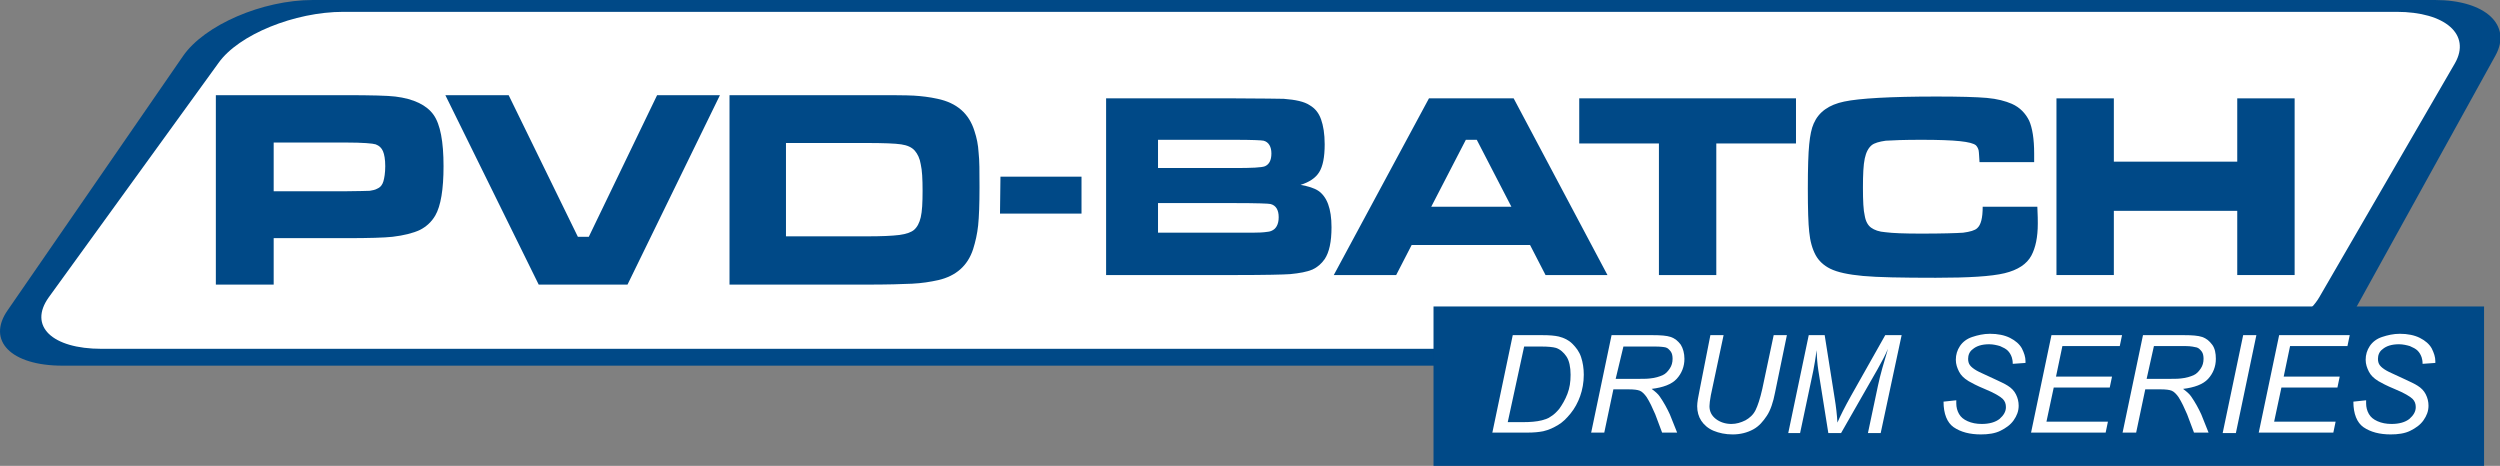
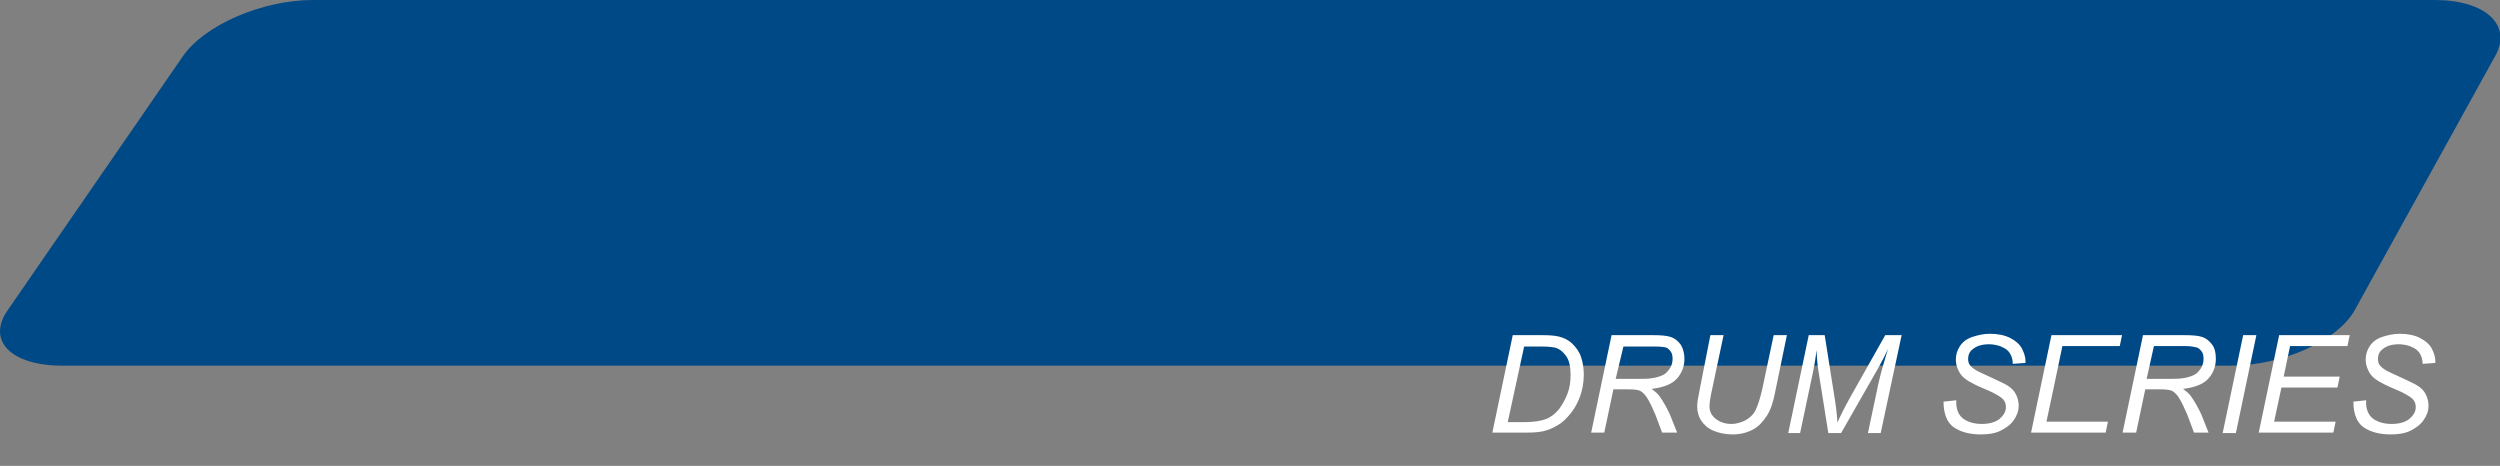
<svg xmlns="http://www.w3.org/2000/svg" version="1.1" id="Layer_1" x="0px" y="0px" viewBox="0 0 549 102.3" enable-background="new 0 0 549 102.3" xml:space="preserve">
  <rect x="0" y="0" width="549" height="102.3" fill="#808080" stroke="none" />
  <g>
    <path fill="#004987" d="M517.1,68.1c-3.7,6.7-15.9,12.2-27.2,12.2H13.7c-11.3,0-16.7-5.5-12-12.2l38.5-55.8C44.9,5.5,57.6,0,68.7,0   h466c11.1,0,17,5.5,13.3,12.2L517.1,68.1z" />
  </g>
  <g>
-     <path fill="#FFFFFF" d="M509.3,65.3c-3.6,6.2-15.4,11.3-26.3,11.3H22.3c-10.9,0-16.1-5-11.6-11.3l37.3-51.5   C52.4,7.6,64.7,2.6,75.4,2.6h450.9c10.7,0,16.4,5,12.8,11.3L509.3,65.3z" />
-   </g>
+     </g>
  <g>
    <path fill="#004987" d="M219.7,38.8h17.8v8.1h-17.9L219.7,38.8z" />
-     <path fill="#004987" d="M242.9,60.4V21.6h28.3c6,0,9.6,0.1,10.7,0.1c2.6,0.2,4.5,0.6,5.7,1.4c1.2,0.7,2,1.7,2.5,3.1   s0.8,3.2,0.8,5.5c0,2.8-0.4,4.8-1.2,6.1c-0.8,1.3-2.2,2.2-4.1,2.8c1.7,0.3,3,0.7,3.9,1.3c1.9,1.3,2.9,3.9,2.9,8   c0,3.2-0.5,5.5-1.5,7c-0.7,1-1.6,1.8-2.7,2.3c-1.2,0.5-2.8,0.8-4.9,1c-1.4,0.1-5.4,0.2-12,0.2H242.9z M254.3,36.9h16.9   c3.7,0,5.9-0.1,6.6-0.4c0.9-0.4,1.4-1.3,1.4-2.8c0-1.5-0.6-2.5-1.7-2.8c-0.4-0.1-2.6-0.2-6.3-0.2h-16.9V36.9z M254.3,51.1h17   c3.5,0,5.6,0,6.3-0.1s1.2-0.1,1.6-0.3c1-0.4,1.6-1.4,1.6-3c0-1.6-0.6-2.6-1.8-2.9c-0.4-0.1-3-0.2-7.7-0.2h-17V51.1z" />
    <path fill="#004987" d="M339.4,60.4l-3.4-6.6h-26l-3.4,6.6h-13.7l20.9-38.8h18.6l20.6,38.8H339.4z M331.9,45.4l-7.6-14.7h-2.4   l-7.6,14.7H331.9z" />
    <path fill="#004987" d="M346.8,21.6h47.6v9.9h-17.5v28.9h-12.6V31.5h-17.5V21.6z" />
-     <path fill="#004987" d="M435.4,45.4h12c0.1,1.9,0.1,3.1,0.1,3.7c0,3-0.5,5.3-1.4,7c-1,1.9-3,3.2-5.9,3.9c-2.9,0.7-7.9,1-15.1,1   c-7.5,0-12.8-0.1-16-0.4c-3.2-0.3-5.6-0.8-7.2-1.6c-1.4-0.7-2.5-1.7-3.2-3s-1.2-3-1.4-5.1c-0.2-1.8-0.3-4.9-0.3-9.5   c0-4.5,0.1-7.7,0.3-9.7s0.5-3.5,1-4.6c1.1-2.5,3.3-4.1,6.7-4.8c3.3-0.7,10.1-1.1,20.2-1.1c5.1,0,8.8,0.1,11.1,0.3s4.1,0.7,5.5,1.3   c1.8,0.8,3,2.1,3.8,3.7c0.7,1.6,1.1,4,1.1,7.2c0,0.2,0,0.8,0,1.9h-12c-0.1-1.3-0.1-2.1-0.2-2.6c-0.1-0.4-0.3-0.8-0.6-1.1   c-0.5-0.4-1.6-0.7-3.5-0.9s-4.7-0.3-8.5-0.3c-3.7,0-6.3,0.1-7.8,0.2c-1.4,0.2-2.5,0.5-3.1,1c-0.7,0.6-1.2,1.5-1.5,2.9   s-0.4,3.5-0.4,6.4s0.1,5,0.4,6.2c0.2,1.2,0.7,2.1,1.4,2.6c0.7,0.5,1.7,0.9,3.2,1c1.5,0.2,4.1,0.3,7.8,0.3c4.6,0,7.7-0.1,9.2-0.2   c1.5-0.2,2.6-0.5,3.1-1C435,49.4,435.4,47.9,435.4,45.4z" />
    <path fill="#004987" d="M451.6,21.6h12.6v13.9h27.1V21.6h12.6v38.8h-12.6V46.3h-27.1v14.1h-12.6V21.6z" />
    <g>
      <path fill="#004987" d="M47.4,62.5V20.9h28.5c5.6,0,9.3,0.1,10.9,0.3c4.1,0.5,6.9,1.9,8.4,4s2.2,5.9,2.2,11.3    c0,5.1-0.6,8.7-1.8,10.8c-0.8,1.4-2,2.5-3.4,3.2c-1.5,0.7-3.5,1.2-6,1.5c-1.8,0.2-5.2,0.3-10.1,0.3H60.1v10.2H47.4z M60.1,42h15.8    c2.9,0,4.6-0.1,5.3-0.1c0.6-0.1,1.2-0.2,1.7-0.5c0.7-0.3,1.1-0.9,1.3-1.6c0.2-0.7,0.4-1.8,0.4-3.3s-0.2-2.6-0.5-3.3    s-0.8-1.2-1.6-1.5c-0.6-0.2-2.8-0.4-6.6-0.4H60.1V42z" />
      <path fill="#004987" d="M97.8,20.9h13.9l15.2,31.1h2.4l15-31.1h13.8l-20.3,41.6h-19.5L97.8,20.9z" />
-       <path fill="#004987" d="M160.2,62.5V20.9h30c5.3,0,8.8,0,10.5,0.1c1.6,0.1,3.4,0.3,5.2,0.7c4.2,0.9,6.9,3.2,8.1,7.1    c0.5,1.5,0.8,3,0.9,4.7c0.2,1.7,0.2,4.2,0.2,7.6c0,3.7-0.1,6.5-0.3,8.4c-0.2,1.9-0.6,3.6-1.1,5.2c-1.2,3.7-3.8,5.9-7.6,6.8    c-1.8,0.4-3.7,0.7-5.8,0.8s-5.4,0.2-10.1,0.2H160.2z M172.7,51.9h17.6c3.3,0,5.6-0.1,7.2-0.3c1.5-0.2,2.6-0.6,3.2-1.1    c0.7-0.6,1.2-1.5,1.5-2.8c0.3-1.3,0.4-3.2,0.4-5.8c0-2.6-0.1-4.5-0.4-5.8c-0.2-1.3-0.7-2.3-1.3-3c-0.7-0.8-1.7-1.2-3-1.4    c-1.3-0.2-3.9-0.3-7.8-0.3h-17.5V51.9z" />
    </g>
  </g>
-   <rect x="314.8" y="67.3" fill="#004987" width="230.7" height="35" />
  <g>
    <path fill="#FFFFFF" d="M327.7,95.1l4.5-21.5h6.5c1.6,0,2.7,0.1,3.6,0.3c1.2,0.3,2.2,0.8,3,1.6s1.5,1.7,1.9,2.9s0.6,2.5,0.6,3.9   c0,1.7-0.3,3.3-0.8,4.7s-1.2,2.7-2.1,3.8s-1.7,1.9-2.7,2.5s-2,1.1-3.3,1.4c-1,0.2-2.1,0.3-3.5,0.3H327.7z M331.1,92.7h3.4   c1.5,0,2.9-0.1,4.1-0.4c0.7-0.2,1.4-0.4,1.9-0.8c0.7-0.4,1.3-1,1.9-1.7c0.7-1,1.3-2,1.8-3.3s0.7-2.6,0.7-4.2c0-1.7-0.3-3.1-0.9-4   s-1.4-1.6-2.3-1.9c-0.7-0.2-1.8-0.3-3.2-0.3h-3.8L331.1,92.7z" />
    <path fill="#FFFFFF" d="M349.4,95.1l4.5-21.5h9c1.8,0,3.1,0.1,4,0.4c0.9,0.3,1.6,0.9,2.2,1.7c0.5,0.8,0.8,1.9,0.8,3.1   c0,1.7-0.6,3.2-1.7,4.4s-3,1.9-5.5,2.2c0.8,0.6,1.4,1.1,1.8,1.7c0.9,1.3,1.6,2.6,2.2,3.9l1.6,4H365l-1.5-4   c-0.6-1.4-1.2-2.7-1.9-3.8c-0.5-0.7-1-1.2-1.5-1.4s-1.3-0.3-2.5-0.3h-3.3l-2,9.5H349.4z M354.8,83.2h4c1.8,0,3,0,3.6-0.1   c1.1-0.1,2-0.4,2.7-0.7s1.2-0.9,1.6-1.5s0.6-1.3,0.6-2.1c0-0.6-0.1-1.2-0.4-1.6s-0.7-0.8-1.1-0.9s-1.2-0.2-2.3-0.2h-7L354.8,83.2z" />
    <path fill="#FFFFFF" d="M375.6,73.6h2.9l-2.8,13.2c-0.2,1.1-0.3,1.9-0.3,2.4c0,1.2,0.5,2.1,1.4,2.8s2.1,1.1,3.4,1.1   c1.1,0,2.1-0.3,3.1-0.8c0.9-0.5,1.7-1.2,2.2-2.2s1-2.5,1.5-4.7l2.5-11.8h2.9l-2.6,12.6c-0.4,2.1-1,3.9-1.8,5.1s-1.7,2.3-3,3   s-2.8,1.1-4.5,1.1c-1.6,0-3-0.3-4.2-0.8c-1.2-0.5-2.1-1.3-2.7-2.2c-0.6-0.9-0.9-2-0.9-3.2c0-0.8,0.2-2,0.6-3.9L375.6,73.6z" />
    <path fill="#FFFFFF" d="M392.7,95.1l4.5-21.5h3.5l2.2,13.9c0.3,1.8,0.5,3.6,0.6,5.3c0.6-1.4,1.6-3.4,3-5.9l7.5-13.3h3.6L413,95.1   h-2.8l2.2-10.4c0.5-2.4,1.3-5.1,2.2-8.1c-0.6,1.4-1.4,2.9-2.3,4.5l-8,14h-2.8l-2.2-13.8c-0.2-1.3-0.3-2.7-0.4-4.4   c-0.2,1.9-0.5,3.4-0.7,4.5l-2.9,13.7H392.7z" />
    <path fill="#FFFFFF" d="M426.8,88.2l2.8-0.3l0,0.7c0,0.8,0.2,1.6,0.6,2.3s1,1.2,1.9,1.6s1.9,0.6,3.1,0.6c1.7,0,3-0.4,3.9-1.1   c0.9-0.8,1.4-1.6,1.4-2.6c0-0.7-0.2-1.3-0.7-1.8c-0.5-0.5-1.8-1.3-4-2.2c-1.7-0.7-2.8-1.3-3.5-1.7c-1-0.6-1.7-1.3-2.1-2.1   s-0.7-1.6-0.7-2.6c0-1.1,0.3-2.1,0.9-3s1.5-1.6,2.7-2s2.5-0.7,3.9-0.7c1.7,0,3.2,0.3,4.4,0.9s2.1,1.4,2.6,2.3   c0.5,1,0.8,1.9,0.8,2.8c0,0.1,0,0.2,0,0.4l-2.8,0.2c0-0.6-0.1-1.1-0.2-1.4c-0.2-0.6-0.5-1.1-0.9-1.5s-1-0.7-1.7-1   c-0.7-0.2-1.5-0.4-2.4-0.4c-1.6,0-2.8,0.4-3.6,1.1c-0.7,0.5-1,1.3-1,2.1c0,0.5,0.1,1,0.4,1.4s0.8,0.8,1.5,1.2   c0.5,0.3,1.7,0.8,3.6,1.7c1.5,0.7,2.6,1.2,3.2,1.6c0.8,0.5,1.4,1.1,1.8,1.9s0.6,1.6,0.6,2.5c0,1.2-0.4,2.2-1.1,3.2   c-0.7,1-1.7,1.7-2.9,2.3s-2.7,0.8-4.3,0.8c-2.4,0-4.4-0.5-6-1.6C427.6,92.8,426.8,90.9,426.8,88.2z" />
-     <path fill="#FFFFFF" d="M446,95.1l4.5-21.5H466l-0.5,2.4h-12.6l-1.4,6.7h12.3l-0.5,2.4H451l-1.6,7.5h13.5l-0.5,2.4H446z" />
+     <path fill="#FFFFFF" d="M446,95.1l4.5-21.5H466l-0.5,2.4h-12.6l-1.4,6.7l-0.5,2.4H451l-1.6,7.5h13.5l-0.5,2.4H446z" />
    <path fill="#FFFFFF" d="M466.1,95.1l4.5-21.5h9c1.8,0,3.1,0.1,4,0.4s1.6,0.9,2.2,1.7s0.8,1.9,0.8,3.1c0,1.7-0.6,3.2-1.7,4.4   s-3,1.9-5.5,2.2c0.8,0.6,1.4,1.1,1.8,1.7c0.9,1.3,1.6,2.6,2.2,3.9l1.6,4h-3.2l-1.5-4c-0.6-1.4-1.2-2.7-1.9-3.8   c-0.5-0.7-1-1.2-1.5-1.4s-1.3-0.3-2.5-0.3h-3.3l-2,9.5H466.1z M471.4,83.2h4c1.8,0,3,0,3.6-0.1c1.1-0.1,2-0.4,2.7-0.7   s1.2-0.9,1.6-1.5s0.6-1.3,0.6-2.1c0-0.6-0.1-1.2-0.4-1.6s-0.7-0.8-1.1-0.9S481.1,76,480,76h-7L471.4,83.2z" />
    <path fill="#FFFFFF" d="M488.1,95.1l4.5-21.5h2.9l-4.5,21.5H488.1z" />
    <path fill="#FFFFFF" d="M496,95.1l4.5-21.5H516l-0.5,2.4h-12.6l-1.4,6.7h12.3l-0.5,2.4H501l-1.6,7.5h13.5l-0.5,2.4H496z" />
    <path fill="#FFFFFF" d="M516.8,88.2l2.8-0.3l0,0.7c0,0.8,0.2,1.6,0.6,2.3s1,1.2,1.9,1.6s1.9,0.6,3.1,0.6c1.7,0,3-0.4,3.9-1.1   c0.9-0.8,1.4-1.6,1.4-2.6c0-0.7-0.2-1.3-0.7-1.8c-0.5-0.5-1.8-1.3-4-2.2c-1.7-0.7-2.8-1.3-3.5-1.7c-1-0.6-1.7-1.3-2.1-2.1   s-0.7-1.6-0.7-2.6c0-1.1,0.3-2.1,0.9-3s1.5-1.6,2.7-2s2.5-0.7,3.9-0.7c1.7,0,3.2,0.3,4.4,0.9s2.1,1.4,2.6,2.3   c0.5,1,0.8,1.9,0.8,2.8c0,0.1,0,0.2,0,0.4l-2.8,0.2c0-0.6-0.1-1.1-0.2-1.4c-0.2-0.6-0.5-1.1-0.9-1.5s-1-0.7-1.7-1   c-0.7-0.2-1.5-0.4-2.4-0.4c-1.6,0-2.8,0.4-3.6,1.1c-0.7,0.5-1,1.3-1,2.1c0,0.5,0.1,1,0.4,1.4s0.8,0.8,1.5,1.2   c0.5,0.3,1.7,0.8,3.6,1.7c1.5,0.7,2.6,1.2,3.2,1.6c0.8,0.5,1.4,1.1,1.8,1.9s0.6,1.6,0.6,2.5c0,1.2-0.4,2.2-1.1,3.2   c-0.7,1-1.7,1.7-2.9,2.3s-2.7,0.8-4.3,0.8c-2.4,0-4.4-0.5-6-1.6C517.6,92.8,516.8,90.9,516.8,88.2z" />
  </g>
</svg>